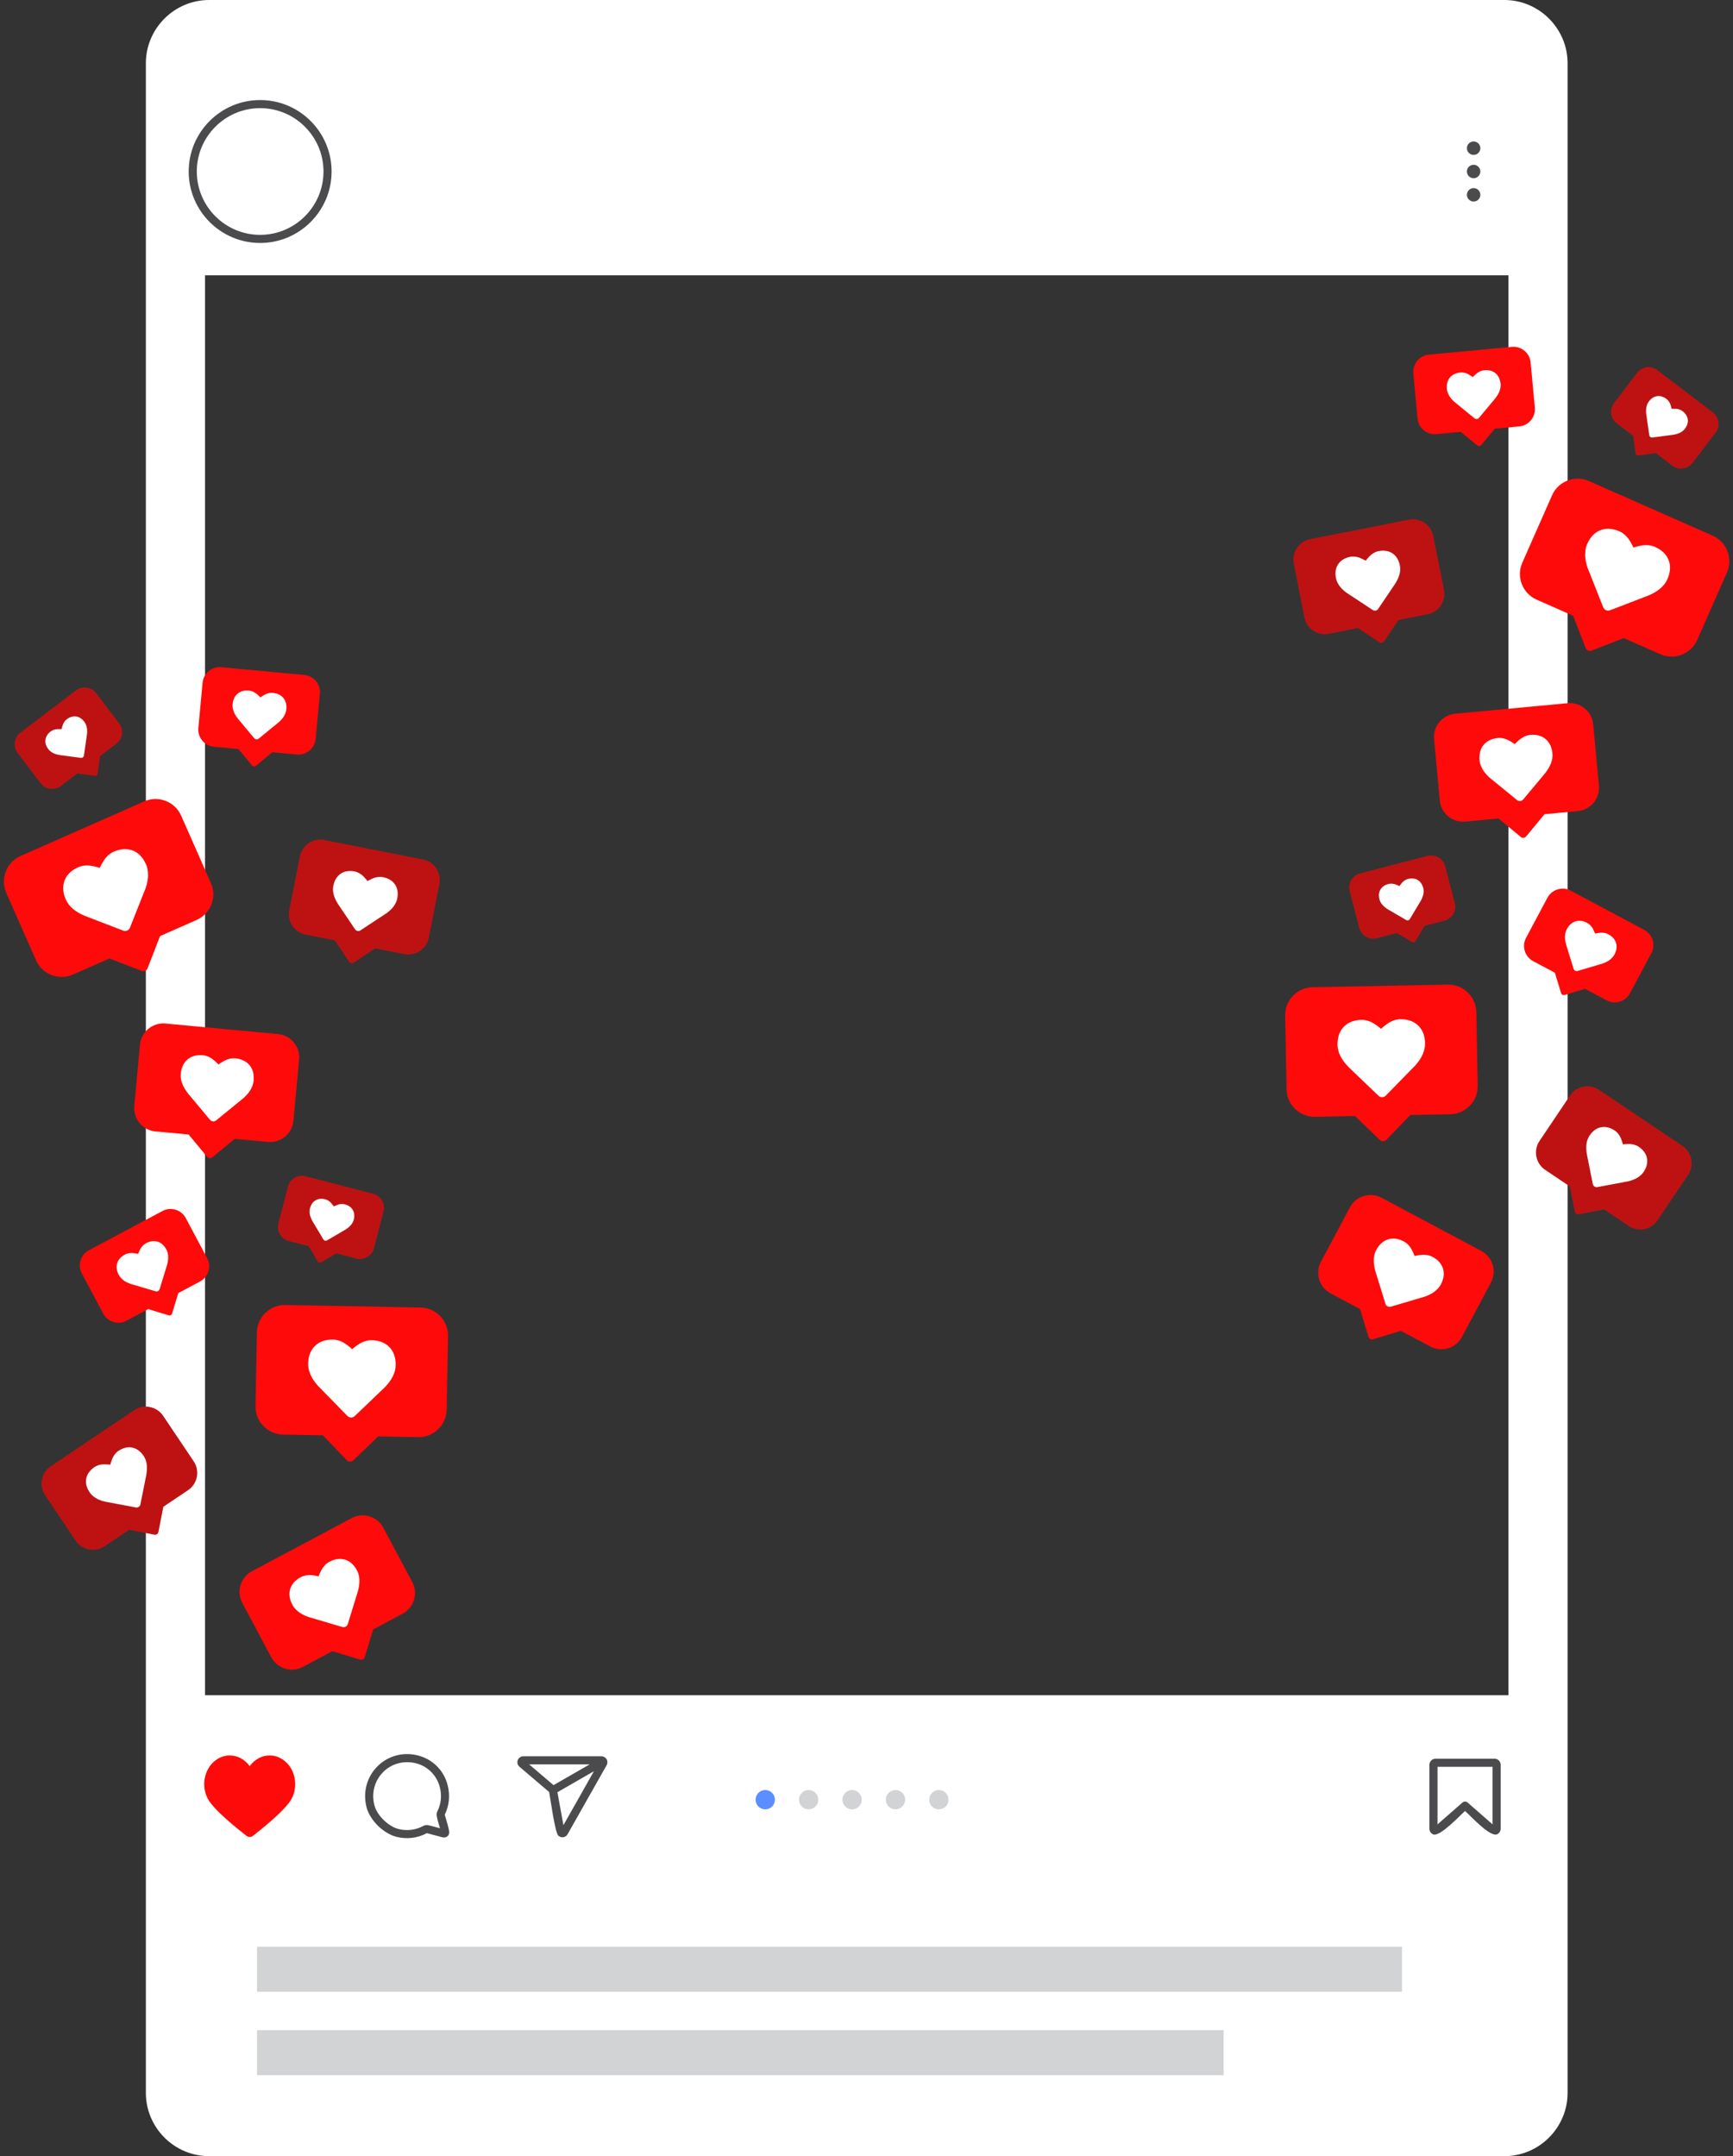
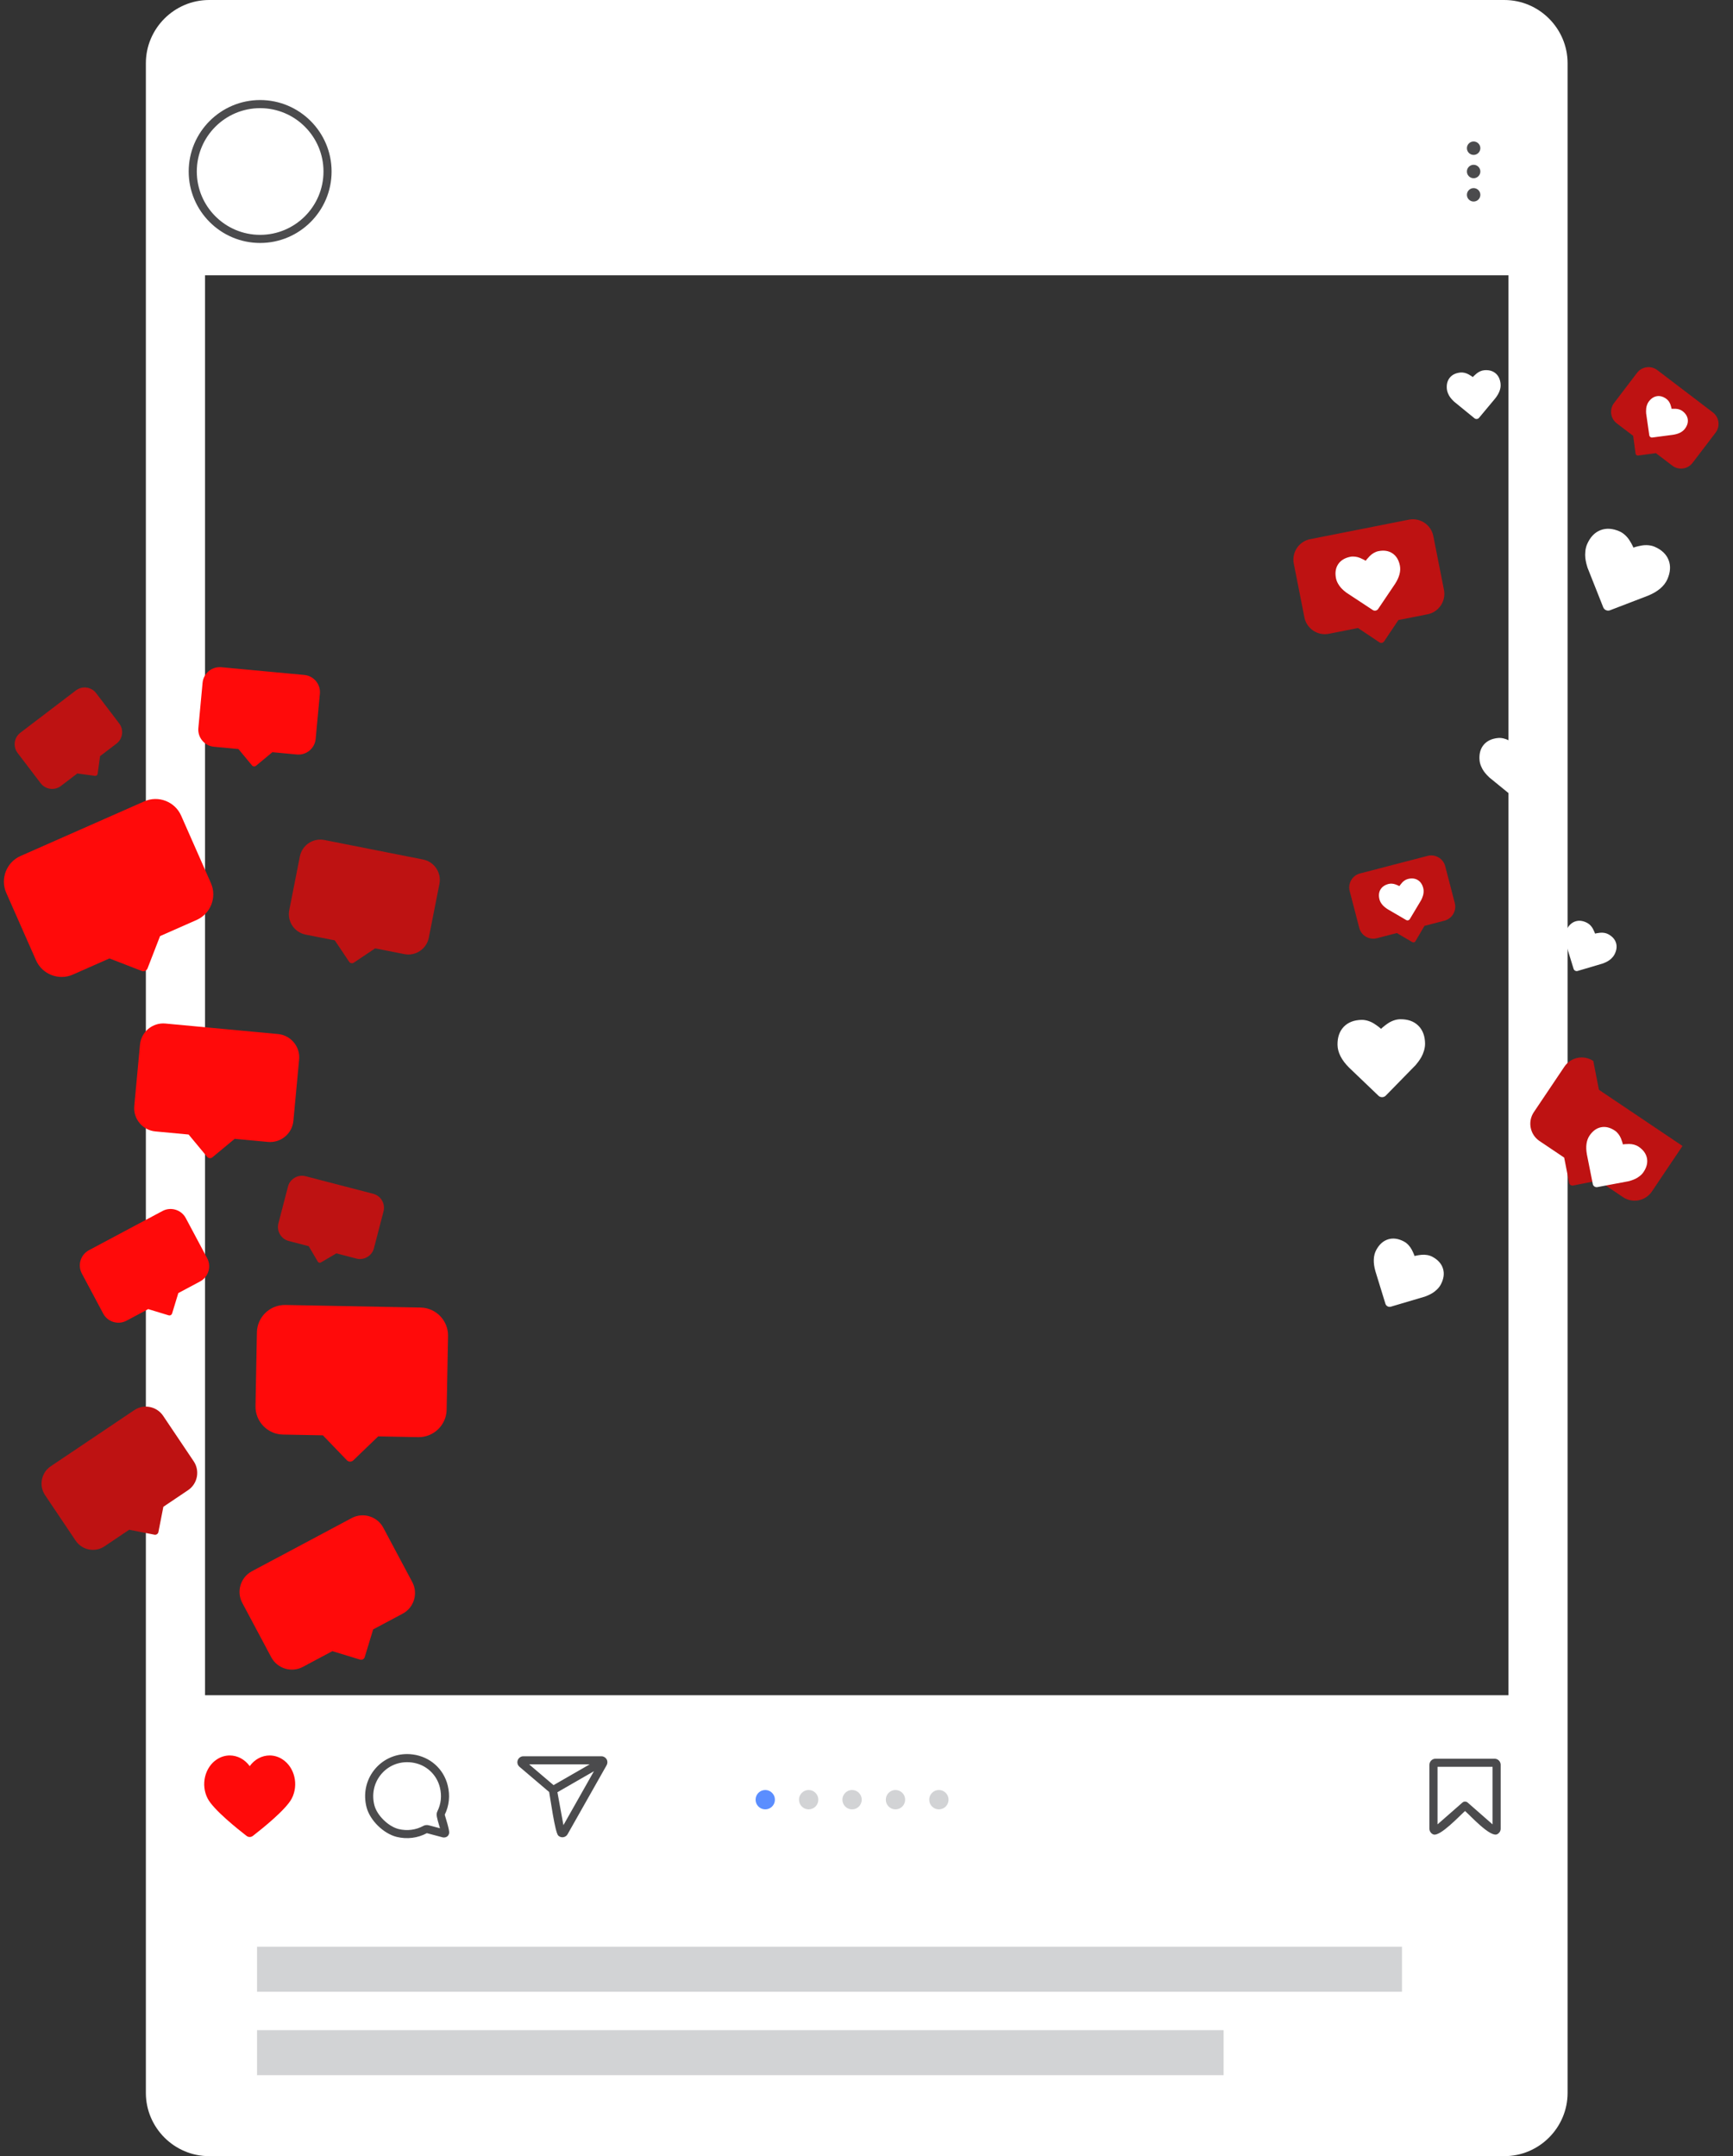
<svg xmlns="http://www.w3.org/2000/svg" clip-rule="evenodd" fill-rule="evenodd" height="444.4" image-rendering="optimizeQuality" preserveAspectRatio="xMidYMid meet" shape-rendering="geometricPrecision" text-rendering="geometricPrecision" version="1.0" viewBox="-0.8 0.0 357.2 444.4" width="357.2" zoomAndPan="magnify">
  <rect x="-0.8" y="0.0" width="357.2" height="444.4" fill="#333333" stroke="none" />
  <g>
    <g>
      <g id="change1_2">
        <path d="M322.307 431.351c0,7.17 -5.868,13.038 -13.038,13.038l-266.967 0c-7.17,0 -13.038,-5.868 -13.038,-13.038l0 -81.966 0 -292.642 0 -43.704c0,-7.171 5.868,-13.038 13.038,-13.038l266.967 0c7.171,0 13.038,5.868 13.038,13.038l0 43.704 0 292.642 0 81.966zm-280.85 -81.966l268.656 0 0 -292.642 -268.656 0 0 292.642z" fill="#fff" fill-rule="nonzero" />
      </g>
      <g id="change2_1">
        <path d="M52.818 50.076c-8.12,0 -14.725,-6.608 -14.725,-14.73 0,-8.119 6.605,-14.727 14.725,-14.727 8.122,0 14.729,6.608 14.729,14.727 0,8.122 -6.607,14.73 -14.729,14.73zm0 -27.785l0 0c-7.198,0 -13.054,5.857 -13.054,13.055 0,7.201 5.856,13.058 13.054,13.058 7.2,0 13.058,-5.857 13.058,-13.058 0,-7.198 -5.858,-13.055 -13.058,-13.055zm251.506 8.251c0,0.764 -0.621,1.385 -1.385,1.385 -0.764,0 -1.384,-0.622 -1.384,-1.385 0,-0.764 0.62,-1.384 1.384,-1.384 0.764,0 1.385,0.619 1.385,1.384zm0 4.807c0,0.764 -0.621,1.383 -1.385,1.383 -0.764,0 -1.384,-0.62 -1.384,-1.383 0,-0.766 0.62,-1.384 1.384,-1.384 0.764,0 1.385,0.617 1.385,1.384zm0 4.805c0,0.764 -0.621,1.384 -1.385,1.384 -0.764,0 -1.384,-0.62 -1.384,-1.384 0,-0.766 0.62,-1.384 1.384,-1.384 0.764,0 1.385,0.618 1.385,1.384zm2.518 323.99l-11.346 0 0 11.866 5.126 -4.49c0.32,-0.28 0.795,-0.271 1.104,0.006l5.116 4.483 0 -11.865zm-11.755 -1.671l12.163 0c0.347,0 0.661,0.141 0.89,0.37 0.231,0.23 0.373,0.546 0.373,0.892l0 13.17c0,0.242 -0.074,0.478 -0.206,0.681 -0.113,0.175 -0.269,0.323 -0.456,0.425 -0.024,0.014 -0.05,0.028 -0.076,0.04 -1.426,0.657 -5.478,-3.809 -6.605,-4.796 -1.117,0.978 -5.173,5.351 -6.536,4.826 -0.027,-0.01 -0.055,-0.021 -0.081,-0.033 -0.218,-0.103 -0.401,-0.266 -0.527,-0.463 -0.128,-0.2 -0.202,-0.435 -0.202,-0.679l0 -13.17c0,-0.346 0.143,-0.66 0.37,-0.888l0.003 -0.003c0.229,-0.229 0.545,-0.37 0.889,-0.37zm-174.35 1.17l-12.472 0 5.031 4.279 7.441 -4.279zm-13.666 -1.671l16.099 0c0.434,0 0.846,0.243 1.063,0.617 0.109,0.187 0.163,0.4 0.164,0.614 0.001,0.213 -0.054,0.425 -0.163,0.614l-8.038 14.21c-0.123,0.231 -0.323,0.413 -0.555,0.522 -0.217,0.102 -0.466,0.141 -0.713,0.099l-0 0.001c-0.255,-0.039 -0.486,-0.16 -0.666,-0.335 -0.669,-0.651 -1.636,-7.692 -1.87,-8.972l-6.117 -5.203 0.001 -0.001c-0.196,-0.165 -0.331,-0.383 -0.395,-0.62 -0.064,-0.236 -0.055,-0.496 0.036,-0.742 0.09,-0.24 0.249,-0.441 0.45,-0.581 0.205,-0.143 0.448,-0.225 0.703,-0.225zm7.022 7.411l1.239 6.785 6.286 -11.113 -7.525 4.327zm-24.89 4.455c0.021,-0.185 0.073,-0.366 0.155,-0.535 0.373,-0.757 0.608,-1.538 0.696,-2.378 0.086,-0.826 0.024,-1.678 -0.186,-2.533 -0.298,-1.21 -0.91,-2.288 -1.746,-3.144 -0.834,-0.854 -1.892,-1.486 -3.085,-1.804 -0.324,-0.086 -0.645,-0.15 -0.961,-0.192 -0.309,-0.041 -0.633,-0.061 -0.968,-0.061 -1.094,0 -2.141,0.245 -3.078,0.704 -0.938,0.46 -1.772,1.137 -2.439,1.999 -0.67,0.864 -1.117,1.857 -1.325,2.905 -0.211,1.058 -0.182,2.171 0.101,3.265l0 0.003c0.269,1.044 0.984,2.136 1.909,3.042 0.925,0.907 2.04,1.607 3.106,1.868 0.864,0.208 1.745,0.256 2.598,0.148 0.85,-0.107 1.675,-0.369 2.433,-0.78l-0.001 -0.001c0.177,-0.098 0.368,-0.159 0.564,-0.185 0.199,-0.026 0.4,-0.013 0.595,0.039l0 -0.001 2.318 0.615c-0.161,-0.601 -0.759,-2.323 -0.686,-2.975zm2.509 -2.743c-0.105,1.015 -0.388,1.998 -0.844,2.922 0.176,0.656 1.025,3.203 0.907,3.82 -0.129,0.653 -0.656,0.931 -1.268,0.864l-3.322 -0.881c-0.935,0.504 -1.952,0.825 -2.998,0.957 -1.054,0.133 -2.138,0.075 -3.199,-0.181 -1.365,-0.334 -2.756,-1.195 -3.883,-2.299 -1.124,-1.101 -2.004,-2.467 -2.352,-3.816 -0.348,-1.345 -0.385,-2.71 -0.128,-4.002 0.259,-1.3 0.813,-2.531 1.645,-3.604 0.824,-1.065 1.859,-1.903 3.027,-2.476 1.171,-0.574 2.468,-0.881 3.809,-0.881 0.379,0 0.775,0.027 1.184,0.081 3.531,0.463 6.344,2.933 7.196,6.394 0.256,1.041 0.331,2.084 0.225,3.101z" fill="#4b4b4d" fill-rule="nonzero" />
      </g>
      <g id="change3_2">
        <path d="M57.406 362.594c-0.827,-0.535 -1.732,-0.792 -2.623,-0.792 -1.566,0 -3.093,0.785 -4.114,2.205 -1.019,-1.42 -2.547,-2.205 -4.112,-2.205 -0.894,0 -1.797,0.257 -2.626,0.792 -2.525,1.632 -3.389,5.25 -1.934,8.077 1.191,2.305 6.203,6.307 8.016,7.708 0.195,0.151 0.424,0.229 0.655,0.229 0.23,0 0.463,-0.078 0.657,-0.229 1.811,-1.401 6.826,-5.403 8.014,-7.708 1.456,-2.827 0.59,-6.445 -1.934,-8.077z" fill="#ff0a0a" fill-rule="nonzero" />
      </g>
      <g id="change4_1">
        <path d="M158.923 370.919c0,1.104 -0.893,1.995 -1.991,1.995 -1.101,0 -1.995,-0.891 -1.995,-1.995 0,-1.099 0.893,-1.995 1.995,-1.995 1.098,0 1.991,0.896 1.991,1.995z" fill="#5b8eff" fill-rule="nonzero" />
      </g>
      <g fill-rule="nonzero">
        <g id="change3_1">
          <path d="M71.692 312.875l-20.575 10.967c-2.336,1.245 -3.228,4.175 -1.983,6.511l5.977 11.214c1.245,2.336 4.175,3.228 6.511,1.983l6.082 -3.242 5.705 1.738c0.408,0.124 0.845,-0.108 0.969,-0.517l1.737 -5.704 6.082 -3.242c2.336,-1.245 3.228,-4.175 1.983,-6.51l-5.977 -11.214c-1.245,-2.336 -4.175,-3.228 -6.51,-1.983zm14.21 -43.385l-27.885 -0.531c-3.166,-0.06 -5.805,2.481 -5.865,5.646l-0.289 15.198c-0.06,3.166 2.481,5.805 5.646,5.865l8.243 0.157 4.947 5.139c0.354,0.368 0.946,0.379 1.314,0.025l5.139 -4.947 8.243 0.157c3.165,0.06 5.805,-2.48 5.865,-5.646l0.289 -15.198c0.06,-3.165 -2.48,-5.805 -5.646,-5.865zm-53.206 -19.901l-15.167 8.085c-1.722,0.918 -2.38,3.077 -1.462,4.799l4.406 8.266c0.918,1.722 3.078,2.379 4.799,1.462l4.483 -2.39 4.205 1.281c0.301,0.091 0.623,-0.08 0.714,-0.381l1.281 -4.205 4.483 -2.389c1.722,-0.918 2.379,-3.077 1.462,-4.799l-4.407 -8.267c-0.917,-1.722 -3.077,-2.38 -4.799,-1.462zm0.6 -38.636l23.215 2.167c2.635,0.246 4.591,2.604 4.344,5.239l-1.181 12.652c-0.246,2.635 -2.603,4.59 -5.239,4.344l-6.862 -0.641 -4.591 3.807c-0.329,0.273 -0.821,0.227 -1.094,-0.102l-3.807 -4.59 -6.862 -0.641c-2.635,-0.246 -4.59,-2.604 -4.344,-5.239l1.181 -12.653c0.246,-2.635 2.604,-4.59 5.239,-4.344zm-29.867 -34.528l25.516 -11.262c2.897,-1.279 6.313,0.045 7.591,2.942l6.138 13.907c1.279,2.897 -0.045,6.313 -2.942,7.591l-7.542 3.329 -2.578 6.651c-0.184,0.477 -0.725,0.716 -1.202,0.531l-6.651 -2.578 -7.542 3.329c-2.896,1.279 -6.312,-0.045 -7.591,-2.942l-6.138 -13.907c-1.278,-2.897 0.046,-6.313 2.942,-7.591zm41.387 -38.911l17.113 1.598c1.943,0.181 3.384,1.919 3.203,3.861l-0.871 9.327c-0.182,1.943 -1.92,3.384 -3.862,3.203l-5.059 -0.472 -3.384 2.806c-0.242,0.201 -0.605,0.167 -0.806,-0.075l-2.806 -3.384 -5.058 -0.472c-1.943,-0.181 -3.384,-1.919 -3.202,-3.862l0.87 -9.327c0.182,-1.942 1.92,-3.384 3.862,-3.202z" fill="#ff0a0a" />
        </g>
        <g id="change5_1">
          <path d="M26.875 290.633l-17.223 11.575c-1.955,1.314 -2.48,3.989 -1.166,5.944l6.309 9.387c1.314,1.955 3.989,2.479 5.944,1.166l5.091 -3.422 5.208 1.021c0.373,0.073 0.738,-0.172 0.811,-0.545l1.022 -5.208 5.091 -3.422c1.955,-1.314 2.48,-3.989 1.166,-5.944l-6.309 -9.387c-1.314,-1.956 -3.989,-2.48 -5.944,-1.166zm49.248 -44.59l-13.94 -3.623c-1.582,-0.411 -3.214,0.547 -3.625,2.13l-1.975 7.597c-0.411,1.583 0.547,3.214 2.13,3.625l4.12 1.07 1.866 3.176c0.133,0.228 0.429,0.304 0.657,0.171l3.176 -1.866 4.121 1.071c1.582,0.411 3.214,-0.547 3.624,-2.129l1.974 -7.598c0.412,-1.583 -0.547,-3.214 -2.129,-3.625zm-10.081 -72.92l20.358 4.023c2.311,0.457 3.828,2.721 3.372,5.032l-2.193 11.096c-0.457,2.311 -2.721,3.828 -5.033,3.372l-6.017 -1.189 -4.409 2.954c-0.316,0.212 -0.748,0.126 -0.959,-0.19l-2.954 -4.409 -6.017 -1.189c-2.311,-0.457 -3.828,-2.721 -3.372,-5.032l2.193 -11.095c0.457,-2.311 2.721,-3.828 5.032,-3.372zm-62.65 -22.104l11.458 -8.726c1.301,-0.991 3.176,-0.737 4.166,0.564l4.756 6.245c0.99,1.301 0.737,3.175 -0.564,4.166l-3.387 2.579 -0.494 3.65c-0.035,0.262 -0.278,0.447 -0.539,0.411l-3.651 -0.494 -3.387 2.58c-1.301,0.991 -3.175,0.737 -4.166,-0.564l-4.756 -6.245c-0.991,-1.301 -0.737,-3.176 0.564,-4.166z" fill="#be1212" />
        </g>
        <g id="change1_1">
-           <path d="M70.886 334.721l2.053 -6.665c0.511,-1.771 0.455,-3.256 -0.164,-4.41 -0.617,-1.15 -1.447,-1.89 -2.464,-2.198 -1.019,-0.308 -2.115,-0.154 -3.258,0.46 -0.328,0.176 -0.634,0.416 -0.913,0.714 -0.27,0.29 -0.499,0.613 -0.681,0.958 -0.173,0.328 -0.312,0.623 -0.422,0.887 -0.057,0.139 -0.11,0.279 -0.159,0.42 -0.145,-0.037 -0.291,-0.07 -0.437,-0.099 -0.281,-0.056 -0.605,-0.102 -0.973,-0.14 -0.388,-0.039 -0.783,-0.027 -1.175,0.038 -0.403,0.066 -0.772,0.19 -1.099,0.366 -1.143,0.613 -1.878,1.441 -2.184,2.46 -0.306,1.018 -0.148,2.118 0.469,3.268 0.192,0.359 0.453,0.698 0.776,1.008 0.312,0.301 0.619,0.544 0.913,0.724 0.284,0.174 0.587,0.332 0.902,0.471 0.317,0.14 0.544,0.232 0.679,0.276 0.151,0.05 0.265,0.081 0.305,0.087l6.688 1.98c0.238,0.076 0.481,0.053 0.702,-0.066 0.22,-0.118 0.373,-0.306 0.441,-0.54zm-42.744 -24.673l1.213 -6.087c0.291,-1.615 0.108,-2.923 -0.545,-3.89 -0.651,-0.963 -1.452,-1.542 -2.381,-1.722 -0.93,-0.181 -1.886,0.055 -2.842,0.702 -0.274,0.186 -0.524,0.426 -0.743,0.715 -0.213,0.282 -0.387,0.588 -0.516,0.909 -0.123,0.306 -0.22,0.58 -0.292,0.824 -0.038,0.128 -0.072,0.256 -0.103,0.386 -0.132,-0.02 -0.264,-0.036 -0.396,-0.048 -0.254,-0.024 -0.545,-0.036 -0.874,-0.036 -0.347,0.001 -0.696,0.048 -1.037,0.14 -0.35,0.095 -0.666,0.238 -0.94,0.423 -0.957,0.647 -1.532,1.446 -1.711,2.376 -0.179,0.929 0.061,1.889 0.712,2.851 0.203,0.3 0.464,0.577 0.778,0.822 0.304,0.238 0.598,0.426 0.875,0.558 0.267,0.128 0.55,0.241 0.842,0.336 0.293,0.095 0.502,0.156 0.626,0.183 0.138,0.03 0.242,0.048 0.278,0.049l6.101 1.146c0.218,0.046 0.431,0.003 0.616,-0.122 0.184,-0.124 0.303,-0.305 0.342,-0.518zm44.189 -18.206l6.028 -5.766c1.566,-1.553 2.372,-3.136 2.398,-4.703 0.025,-1.561 -0.41,-2.817 -1.294,-3.732 -0.885,-0.916 -2.12,-1.392 -3.671,-1.418 -0.444,-0.008 -0.905,0.065 -1.369,0.214 -0.452,0.146 -0.879,0.35 -1.269,0.604 -0.371,0.242 -0.689,0.469 -0.957,0.682 -0.14,0.112 -0.277,0.227 -0.411,0.346 -0.13,-0.124 -0.263,-0.243 -0.399,-0.359 -0.261,-0.222 -0.572,-0.46 -0.935,-0.713 -0.383,-0.267 -0.803,-0.484 -1.25,-0.645 -0.459,-0.165 -0.917,-0.251 -1.361,-0.258 -1.551,-0.025 -2.801,0.411 -3.715,1.298 -0.913,0.885 -1.389,2.127 -1.414,3.688 -0.008,0.486 0.067,0.993 0.223,1.505 0.151,0.496 0.33,0.93 0.533,1.289 0.195,0.346 0.42,0.689 0.668,1.018 0.249,0.331 0.433,0.559 0.548,0.684 0.128,0.14 0.23,0.239 0.268,0.269l5.834 5.965c0.205,0.218 0.472,0.336 0.772,0.34 0.299,0.005 0.569,-0.102 0.776,-0.307zm-5.713 -36.207l3.721 -2.17c0.973,-0.592 1.569,-1.289 1.77,-2.073 0.2,-0.781 0.133,-1.464 -0.201,-2.03 -0.334,-0.566 -0.897,-0.954 -1.673,-1.154 -0.222,-0.057 -0.462,-0.076 -0.713,-0.057 -0.245,0.019 -0.484,0.07 -0.71,0.15 -0.215,0.077 -0.403,0.153 -0.562,0.227 -0.084,0.039 -0.167,0.081 -0.249,0.124 -0.05,-0.078 -0.103,-0.154 -0.157,-0.228 -0.104,-0.143 -0.232,-0.3 -0.384,-0.471 -0.16,-0.18 -0.345,-0.34 -0.55,-0.474 -0.211,-0.138 -0.43,-0.236 -0.653,-0.294 -0.776,-0.199 -1.456,-0.131 -2.022,0.205 -0.565,0.335 -0.953,0.901 -1.154,1.682 -0.062,0.243 -0.086,0.506 -0.069,0.782 0.016,0.267 0.054,0.507 0.112,0.712 0.056,0.197 0.128,0.397 0.213,0.592 0.085,0.196 0.15,0.333 0.193,0.41 0.047,0.086 0.086,0.148 0.102,0.167l2.212 3.697c0.076,0.135 0.197,0.226 0.347,0.264 0.15,0.038 0.298,0.017 0.427,-0.061zm-34.516 10.056l1.513 -4.912c0.376,-1.306 0.335,-2.4 -0.122,-3.251 -0.455,-0.847 -1.066,-1.393 -1.817,-1.62 -0.751,-0.228 -1.559,-0.113 -2.402,0.339 -0.241,0.13 -0.467,0.307 -0.672,0.526 -0.2,0.214 -0.368,0.452 -0.502,0.706 -0.127,0.242 -0.23,0.46 -0.31,0.654 -0.042,0.102 -0.082,0.205 -0.118,0.31 -0.107,-0.028 -0.214,-0.052 -0.322,-0.073 -0.207,-0.041 -0.446,-0.076 -0.718,-0.103 -0.286,-0.028 -0.577,-0.019 -0.866,0.028 -0.296,0.049 -0.569,0.14 -0.81,0.269 -0.843,0.452 -1.385,1.062 -1.61,1.814 -0.226,0.751 -0.109,1.562 0.345,2.409 0.142,0.264 0.334,0.514 0.572,0.743 0.23,0.222 0.457,0.401 0.673,0.534 0.209,0.128 0.433,0.245 0.665,0.347 0.234,0.103 0.401,0.171 0.501,0.204 0.111,0.037 0.195,0.06 0.225,0.064l4.93 1.459c0.176,0.056 0.355,0.039 0.518,-0.049 0.162,-0.087 0.275,-0.226 0.325,-0.398zm10.993 -34.573c0.249,0.024 0.482,-0.048 0.673,-0.211l5.404 -4.409c0.035,-0.021 0.128,-0.094 0.248,-0.198 0.107,-0.093 0.281,-0.266 0.519,-0.517 0.237,-0.25 0.456,-0.514 0.65,-0.783 0.201,-0.279 0.391,-0.623 0.563,-1.021 0.178,-0.41 0.287,-0.824 0.326,-1.229 0.125,-1.299 -0.154,-2.375 -0.83,-3.196 -0.676,-0.822 -1.674,-1.301 -2.965,-1.425 -0.37,-0.036 -0.758,-0.007 -1.155,0.087 -0.387,0.092 -0.756,0.233 -1.099,0.419 -0.325,0.177 -0.606,0.345 -0.843,0.505 -0.124,0.083 -0.245,0.17 -0.365,0.261 -0.1,-0.112 -0.203,-0.22 -0.309,-0.326 -0.203,-0.201 -0.446,-0.42 -0.731,-0.655 -0.3,-0.248 -0.636,-0.457 -0.998,-0.621 -0.372,-0.167 -0.748,-0.27 -1.118,-0.306 -1.291,-0.124 -2.362,0.156 -3.182,0.834 -0.82,0.677 -1.299,1.68 -1.424,2.979 -0.126,1.304 0.397,2.694 1.552,4.131l4.468 5.354c0.153,0.189 0.367,0.303 0.616,0.327zm29.795 -39.251c0.219,0.044 0.432,0.001 0.615,-0.125l5.185 -3.414c0.033,-0.015 0.122,-0.072 0.237,-0.153 0.104,-0.073 0.273,-0.209 0.506,-0.411 0.233,-0.2 0.45,-0.414 0.647,-0.635 0.204,-0.229 0.403,-0.516 0.591,-0.853 0.194,-0.347 0.328,-0.704 0.4,-1.059 0.229,-1.139 0.079,-2.117 -0.445,-2.905 -0.524,-0.789 -1.364,-1.304 -2.496,-1.531 -0.324,-0.065 -0.671,-0.075 -1.031,-0.027 -0.351,0.046 -0.691,0.138 -1.011,0.271 -0.303,0.127 -0.568,0.251 -0.793,0.37 -0.117,0.063 -0.233,0.128 -0.347,0.198 -0.078,-0.108 -0.16,-0.213 -0.244,-0.317 -0.161,-0.197 -0.357,-0.412 -0.588,-0.647 -0.243,-0.246 -0.522,-0.462 -0.827,-0.64 -0.314,-0.182 -0.638,-0.307 -0.962,-0.372 -1.132,-0.227 -2.105,-0.076 -2.893,0.45 -0.787,0.526 -1.303,1.37 -1.531,2.509 -0.229,1.143 0.107,2.421 1,3.799l3.471 5.145c0.118,0.181 0.297,0.302 0.515,0.346zm-56.608 -35.78c0.124,-0.093 0.199,-0.224 0.218,-0.378l0.612 -4.264c0.007,-0.025 0.019,-0.097 0.03,-0.194 0.01,-0.087 0.017,-0.239 0.02,-0.452 0.003,-0.213 -0.008,-0.424 -0.032,-0.628 -0.025,-0.211 -0.083,-0.447 -0.171,-0.7 -0.091,-0.261 -0.214,-0.495 -0.366,-0.695 -0.486,-0.643 -1.063,-1.015 -1.714,-1.105 -0.651,-0.091 -1.305,0.109 -1.944,0.592 -0.183,0.139 -0.347,0.314 -0.488,0.523 -0.137,0.203 -0.246,0.422 -0.324,0.65 -0.074,0.216 -0.131,0.41 -0.172,0.583 -0.021,0.089 -0.04,0.18 -0.057,0.271 -0.092,-0.009 -0.184,-0.015 -0.277,-0.019 -0.177,-0.007 -0.378,-0.005 -0.607,0.008 -0.24,0.013 -0.48,0.059 -0.713,0.135 -0.239,0.08 -0.453,0.19 -0.636,0.329 -0.639,0.484 -1.008,1.059 -1.097,1.711 -0.089,0.651 0.112,1.307 0.599,1.95 0.488,0.646 1.307,1.059 2.434,1.229l4.271 0.564c0.148,0.022 0.294,-0.016 0.417,-0.109zm35.758 -3.708c0.184,0.017 0.356,-0.036 0.496,-0.155l3.983 -3.251c0.026,-0.015 0.095,-0.069 0.183,-0.146 0.079,-0.069 0.207,-0.196 0.383,-0.381 0.175,-0.184 0.336,-0.379 0.479,-0.578 0.148,-0.206 0.288,-0.459 0.415,-0.753 0.131,-0.303 0.211,-0.607 0.24,-0.906 0.092,-0.958 -0.114,-1.751 -0.612,-2.356 -0.499,-0.606 -1.234,-0.959 -2.186,-1.051 -0.273,-0.026 -0.559,-0.005 -0.851,0.065 -0.285,0.068 -0.557,0.172 -0.81,0.309 -0.239,0.131 -0.446,0.254 -0.622,0.372 -0.091,0.061 -0.181,0.125 -0.269,0.192 -0.074,-0.082 -0.15,-0.162 -0.228,-0.24 -0.15,-0.149 -0.329,-0.31 -0.539,-0.483 -0.221,-0.183 -0.469,-0.337 -0.735,-0.457 -0.274,-0.123 -0.551,-0.2 -0.824,-0.226 -0.952,-0.091 -1.741,0.115 -2.346,0.615 -0.604,0.499 -0.958,1.238 -1.05,2.196 -0.092,0.961 0.292,1.986 1.144,3.045l3.294 3.947c0.113,0.139 0.271,0.224 0.454,0.241zm-26.623 39.403c0.274,-0.12 0.476,-0.332 0.581,-0.612l3.076 -7.755c0.025,-0.042 0.079,-0.173 0.144,-0.352 0.058,-0.16 0.139,-0.441 0.241,-0.843 0.102,-0.399 0.177,-0.802 0.223,-1.197 0.047,-0.41 0.045,-0.879 -0.007,-1.395 -0.054,-0.533 -0.181,-1.029 -0.376,-1.474 -0.627,-1.43 -1.545,-2.391 -2.729,-2.855 -1.186,-0.465 -2.507,-0.384 -3.928,0.238 -0.407,0.178 -0.796,0.435 -1.156,0.765 -0.35,0.321 -0.654,0.684 -0.904,1.078 -0.237,0.374 -0.432,0.713 -0.587,1.019 -0.081,0.159 -0.158,0.321 -0.23,0.484 -0.169,-0.058 -0.34,-0.111 -0.513,-0.16 -0.329,-0.093 -0.71,-0.179 -1.147,-0.259 -0.458,-0.083 -0.931,-0.106 -1.404,-0.067 -0.486,0.042 -0.938,0.153 -1.346,0.332 -1.422,0.623 -2.377,1.539 -2.839,2.726 -0.462,1.185 -0.378,2.512 0.248,3.942 0.629,1.435 1.984,2.584 4.029,3.412l7.788 2.99c0.27,0.109 0.56,0.103 0.834,-0.017z" fill="#fff" />
-         </g>
+           </g>
      </g>
      <g fill-rule="nonzero">
        <g id="change3_3">
-           <path d="M283.949 246.852l20.575 10.967c2.336,1.245 3.228,4.175 1.983,6.511l-5.977 11.214c-1.245,2.336 -4.175,3.228 -6.511,1.983l-6.082 -3.242 -5.705 1.738c-0.408,0.124 -0.845,-0.108 -0.969,-0.517l-1.737 -5.704 -6.082 -3.242c-2.336,-1.245 -3.228,-4.175 -1.983,-6.51l5.977 -11.214c1.245,-2.336 4.175,-3.228 6.51,-1.983zm-14.21 -43.385l27.885 -0.531c3.166,-0.06 5.805,2.481 5.865,5.646l0.289 15.198c0.06,3.166 -2.481,5.805 -5.646,5.865l-8.243 0.157 -4.947 5.139c-0.354,0.368 -0.946,0.379 -1.314,0.025l-5.139 -4.947 -8.243 0.157c-3.165,0.06 -5.805,-2.48 -5.865,-5.646l-0.289 -15.198c-0.06,-3.165 2.48,-5.805 5.646,-5.865zm53.206 -19.901l15.167 8.085c1.722,0.918 2.38,3.077 1.462,4.799l-4.406 8.266c-0.918,1.722 -3.078,2.379 -4.799,1.462l-4.483 -2.39 -4.205 1.281c-0.301,0.091 -0.623,-0.08 -0.714,-0.381l-1.281 -4.205 -4.483 -2.389c-1.722,-0.918 -2.379,-3.077 -1.462,-4.799l4.407 -8.267c0.917,-1.722 3.077,-2.38 4.799,-1.462zm-0.6 -38.636l-23.215 2.167c-2.635,0.246 -4.591,2.604 -4.344,5.239l1.181 12.652c0.246,2.635 2.603,4.59 5.239,4.344l6.862 -0.641 4.591 3.807c0.329,0.273 0.821,0.227 1.094,-0.102l3.806 -4.59 6.862 -0.641c2.635,-0.246 4.59,-2.604 4.344,-5.239l-1.181 -12.653c-0.246,-2.635 -2.604,-4.59 -5.239,-4.344zm29.867 -34.528l-25.516 -11.262c-2.897,-1.279 -6.313,0.045 -7.591,2.942l-6.138 13.907c-1.279,2.897 0.045,6.313 2.942,7.591l7.542 3.329 2.578 6.651c0.184,0.477 0.725,0.716 1.202,0.531l6.651 -2.578 7.542 3.329c2.896,1.279 6.312,-0.045 7.591,-2.942l6.138 -13.907c1.278,-2.897 -0.046,-6.313 -2.942,-7.591zm-41.387 -38.911l-17.113 1.598c-1.943,0.181 -3.384,1.919 -3.203,3.861l0.871 9.327c0.182,1.943 1.92,3.384 3.862,3.203l5.059 -0.472 3.384 2.806c0.242,0.201 0.605,0.167 0.806,-0.075l2.806 -3.384 5.058 -0.472c1.943,-0.181 3.384,-1.919 3.202,-3.862l-0.87 -9.327c-0.182,-1.942 -1.92,-3.384 -3.862,-3.202z" fill="#ff0a0a" />
-         </g>
+           </g>
        <g id="change5_2">
-           <path d="M328.766 224.611l17.223 11.575c1.955,1.314 2.48,3.989 1.166,5.944l-6.309 9.387c-1.314,1.955 -3.989,2.479 -5.944,1.166l-5.091 -3.422 -5.208 1.021c-0.373,0.073 -0.738,-0.172 -0.811,-0.545l-1.022 -5.208 -5.091 -3.422c-1.955,-1.314 -2.48,-3.989 -1.166,-5.944l6.309 -9.387c1.314,-1.956 3.989,-2.48 5.944,-1.166zm-49.248 -44.59l13.94 -3.623c1.582,-0.411 3.214,0.547 3.625,2.13l1.975 7.597c0.411,1.583 -0.547,3.214 -2.13,3.625l-4.12 1.07 -1.866 3.176c-0.133,0.228 -0.429,0.304 -0.657,0.171l-3.176 -1.866 -4.121 1.071c-1.582,0.411 -3.214,-0.547 -3.624,-2.129l-1.974 -7.598c-0.412,-1.583 0.547,-3.214 2.129,-3.625zm10.081 -72.919l-20.358 4.023c-2.311,0.457 -3.828,2.721 -3.372,5.032l2.193 11.096c0.457,2.311 2.721,3.828 5.033,3.372l6.017 -1.189 4.409 2.954c0.316,0.212 0.748,0.126 0.959,-0.19l2.954 -4.409 6.017 -1.189c2.311,-0.457 3.828,-2.721 3.372,-5.032l-2.193 -11.096c-0.457,-2.311 -2.721,-3.828 -5.032,-3.372zm62.65 -22.104l-11.458 -8.726c-1.301,-0.991 -3.176,-0.737 -4.166,0.564l-4.756 6.245c-0.99,1.301 -0.737,3.175 0.564,4.166l3.387 2.579 0.494 3.65c0.035,0.262 0.278,0.447 0.539,0.411l3.651 -0.494 3.387 2.58c1.301,0.991 3.175,0.737 4.166,-0.564l4.756 -6.245c0.991,-1.301 0.737,-3.176 -0.564,-4.166z" fill="#be1212" />
+           <path d="M328.766 224.611l17.223 11.575l-6.309 9.387c-1.314,1.955 -3.989,2.479 -5.944,1.166l-5.091 -3.422 -5.208 1.021c-0.373,0.073 -0.738,-0.172 -0.811,-0.545l-1.022 -5.208 -5.091 -3.422c-1.955,-1.314 -2.48,-3.989 -1.166,-5.944l6.309 -9.387c1.314,-1.956 3.989,-2.48 5.944,-1.166zm-49.248 -44.59l13.94 -3.623c1.582,-0.411 3.214,0.547 3.625,2.13l1.975 7.597c0.411,1.583 -0.547,3.214 -2.13,3.625l-4.12 1.07 -1.866 3.176c-0.133,0.228 -0.429,0.304 -0.657,0.171l-3.176 -1.866 -4.121 1.071c-1.582,0.411 -3.214,-0.547 -3.624,-2.129l-1.974 -7.598c-0.412,-1.583 0.547,-3.214 2.129,-3.625zm10.081 -72.919l-20.358 4.023c-2.311,0.457 -3.828,2.721 -3.372,5.032l2.193 11.096c0.457,2.311 2.721,3.828 5.033,3.372l6.017 -1.189 4.409 2.954c0.316,0.212 0.748,0.126 0.959,-0.19l2.954 -4.409 6.017 -1.189c2.311,-0.457 3.828,-2.721 3.372,-5.032l-2.193 -11.096c-0.457,-2.311 -2.721,-3.828 -5.032,-3.372zm62.65 -22.104l-11.458 -8.726c-1.301,-0.991 -3.176,-0.737 -4.166,0.564l-4.756 6.245c-0.99,1.301 -0.737,3.175 0.564,4.166l3.387 2.579 0.494 3.65c0.035,0.262 0.278,0.447 0.539,0.411l3.651 -0.494 3.387 2.58c1.301,0.991 3.175,0.737 4.166,-0.564l4.756 -6.245c0.991,-1.301 0.737,-3.176 -0.564,-4.166z" fill="#be1212" />
        </g>
        <g id="change1_3">
          <path d="M284.755 268.698l-2.053 -6.665c-0.511,-1.771 -0.455,-3.256 0.164,-4.41 0.617,-1.15 1.447,-1.89 2.464,-2.198 1.019,-0.308 2.115,-0.154 3.258,0.46 0.328,0.176 0.634,0.416 0.913,0.714 0.27,0.29 0.499,0.613 0.681,0.958 0.173,0.328 0.312,0.623 0.422,0.887 0.057,0.139 0.11,0.279 0.159,0.42 0.145,-0.037 0.291,-0.07 0.437,-0.099 0.281,-0.056 0.605,-0.102 0.973,-0.14 0.388,-0.039 0.783,-0.027 1.175,0.038 0.403,0.066 0.772,0.19 1.099,0.366 1.143,0.613 1.878,1.441 2.184,2.46 0.306,1.018 0.148,2.118 -0.469,3.268 -0.192,0.359 -0.453,0.698 -0.776,1.008 -0.312,0.301 -0.619,0.544 -0.913,0.724 -0.284,0.174 -0.587,0.332 -0.902,0.471 -0.317,0.14 -0.544,0.232 -0.679,0.276 -0.151,0.05 -0.265,0.081 -0.305,0.087l-6.688 1.98c-0.238,0.076 -0.481,0.053 -0.702,-0.066 -0.22,-0.118 -0.373,-0.306 -0.441,-0.54zm42.744 -24.673l-1.213 -6.087c-0.291,-1.615 -0.108,-2.923 0.545,-3.89 0.651,-0.963 1.452,-1.542 2.381,-1.722 0.93,-0.181 1.886,0.055 2.842,0.702 0.274,0.186 0.524,0.426 0.743,0.715 0.213,0.282 0.387,0.588 0.516,0.909 0.123,0.306 0.22,0.58 0.292,0.824 0.038,0.128 0.072,0.256 0.103,0.386 0.132,-0.02 0.264,-0.036 0.396,-0.048 0.254,-0.024 0.545,-0.036 0.874,-0.036 0.347,0.001 0.696,0.048 1.037,0.14 0.35,0.095 0.666,0.238 0.94,0.423 0.957,0.647 1.532,1.446 1.711,2.376 0.179,0.929 -0.061,1.889 -0.712,2.851 -0.203,0.3 -0.464,0.577 -0.778,0.822 -0.304,0.238 -0.598,0.426 -0.875,0.558 -0.267,0.128 -0.55,0.241 -0.842,0.336 -0.293,0.095 -0.502,0.156 -0.626,0.183 -0.138,0.03 -0.242,0.048 -0.278,0.049l-6.101 1.146c-0.218,0.046 -0.431,0.003 -0.616,-0.122 -0.184,-0.124 -0.303,-0.305 -0.342,-0.518zm-44.189 -18.206l-6.028 -5.766c-1.566,-1.553 -2.372,-3.136 -2.398,-4.703 -0.025,-1.561 0.41,-2.817 1.294,-3.732 0.885,-0.916 2.12,-1.392 3.671,-1.418 0.444,-0.008 0.905,0.065 1.369,0.214 0.452,0.146 0.879,0.35 1.269,0.604 0.371,0.242 0.689,0.469 0.957,0.682 0.14,0.112 0.277,0.227 0.411,0.346 0.13,-0.124 0.263,-0.243 0.399,-0.359 0.261,-0.222 0.572,-0.46 0.935,-0.713 0.383,-0.267 0.803,-0.484 1.25,-0.645 0.459,-0.165 0.917,-0.251 1.361,-0.258 1.551,-0.025 2.801,0.411 3.715,1.298 0.913,0.885 1.389,2.127 1.414,3.688 0.008,0.486 -0.067,0.993 -0.223,1.505 -0.151,0.496 -0.33,0.93 -0.533,1.289 -0.195,0.346 -0.42,0.689 -0.668,1.018 -0.249,0.331 -0.433,0.559 -0.548,0.684 -0.128,0.14 -0.23,0.239 -0.268,0.269l-5.834 5.965c-0.205,0.218 -0.472,0.336 -0.772,0.34 -0.299,0.005 -0.569,-0.102 -0.776,-0.307zm5.713 -36.207l-3.721 -2.17c-0.973,-0.592 -1.569,-1.289 -1.77,-2.073 -0.2,-0.781 -0.133,-1.464 0.201,-2.03 0.334,-0.566 0.897,-0.954 1.673,-1.154 0.222,-0.057 0.462,-0.076 0.713,-0.057 0.245,0.019 0.484,0.07 0.71,0.15 0.215,0.077 0.403,0.153 0.562,0.227 0.084,0.039 0.167,0.081 0.249,0.124 0.05,-0.078 0.103,-0.154 0.157,-0.228 0.104,-0.143 0.232,-0.3 0.384,-0.471 0.16,-0.18 0.345,-0.34 0.55,-0.474 0.211,-0.138 0.43,-0.236 0.653,-0.294 0.776,-0.199 1.456,-0.131 2.022,0.205 0.565,0.335 0.953,0.901 1.154,1.682 0.062,0.243 0.086,0.506 0.069,0.782 -0.016,0.267 -0.054,0.507 -0.112,0.712 -0.056,0.197 -0.128,0.397 -0.213,0.592 -0.085,0.196 -0.15,0.333 -0.193,0.41 -0.047,0.086 -0.086,0.148 -0.102,0.167l-2.212 3.697c-0.076,0.135 -0.197,0.226 -0.347,0.264 -0.15,0.038 -0.298,0.017 -0.427,-0.061zm34.516 10.056l-1.513 -4.912c-0.376,-1.306 -0.335,-2.4 0.121,-3.251 0.455,-0.847 1.066,-1.393 1.817,-1.62 0.751,-0.228 1.559,-0.113 2.402,0.339 0.241,0.13 0.467,0.307 0.672,0.526 0.2,0.214 0.368,0.452 0.502,0.706 0.127,0.242 0.23,0.46 0.31,0.654 0.042,0.102 0.082,0.205 0.118,0.31 0.107,-0.028 0.214,-0.052 0.322,-0.073 0.207,-0.041 0.446,-0.076 0.718,-0.103 0.286,-0.028 0.577,-0.019 0.866,0.028 0.296,0.049 0.569,0.14 0.81,0.269 0.843,0.452 1.385,1.062 1.61,1.814 0.226,0.751 0.109,1.562 -0.345,2.409 -0.142,0.264 -0.334,0.514 -0.572,0.743 -0.23,0.222 -0.457,0.401 -0.673,0.534 -0.209,0.128 -0.433,0.245 -0.665,0.347 -0.234,0.103 -0.401,0.171 -0.501,0.204 -0.111,0.037 -0.195,0.06 -0.225,0.064l-4.93 1.459c-0.176,0.056 -0.355,0.039 -0.518,-0.049 -0.162,-0.087 -0.275,-0.226 -0.325,-0.398zm-10.993 -34.573c-0.249,0.024 -0.482,-0.048 -0.673,-0.211l-5.404 -4.409c-0.035,-0.021 -0.128,-0.094 -0.248,-0.198 -0.107,-0.093 -0.281,-0.266 -0.519,-0.517 -0.237,-0.25 -0.456,-0.514 -0.65,-0.783 -0.201,-0.279 -0.391,-0.623 -0.563,-1.021 -0.178,-0.41 -0.287,-0.824 -0.326,-1.229 -0.125,-1.299 0.154,-2.375 0.83,-3.196 0.676,-0.822 1.674,-1.301 2.965,-1.425 0.37,-0.036 0.758,-0.007 1.155,0.087 0.387,0.092 0.756,0.233 1.099,0.419 0.325,0.177 0.606,0.345 0.843,0.505 0.124,0.083 0.245,0.17 0.365,0.261 0.1,-0.112 0.203,-0.22 0.309,-0.326 0.203,-0.201 0.446,-0.42 0.731,-0.655 0.3,-0.248 0.636,-0.457 0.998,-0.621 0.372,-0.167 0.748,-0.27 1.118,-0.306 1.291,-0.124 2.362,0.156 3.182,0.834 0.82,0.677 1.299,1.68 1.424,2.979 0.126,1.304 -0.397,2.694 -1.552,4.131l-4.468 5.354c-0.153,0.189 -0.367,0.303 -0.616,0.327zm-29.795 -39.251c-0.219,0.044 -0.432,0.001 -0.615,-0.125l-5.185 -3.414c-0.033,-0.016 -0.122,-0.072 -0.237,-0.153 -0.104,-0.073 -0.273,-0.209 -0.506,-0.411 -0.233,-0.2 -0.45,-0.414 -0.647,-0.635 -0.204,-0.229 -0.403,-0.516 -0.591,-0.853 -0.194,-0.347 -0.328,-0.704 -0.4,-1.059 -0.229,-1.139 -0.079,-2.117 0.445,-2.905 0.524,-0.789 1.364,-1.304 2.496,-1.531 0.324,-0.065 0.671,-0.075 1.031,-0.027 0.351,0.046 0.691,0.138 1.011,0.271 0.303,0.127 0.568,0.251 0.793,0.37 0.117,0.063 0.233,0.128 0.347,0.198 0.078,-0.108 0.16,-0.213 0.244,-0.317 0.161,-0.197 0.357,-0.412 0.588,-0.647 0.243,-0.246 0.522,-0.462 0.827,-0.64 0.314,-0.182 0.638,-0.307 0.962,-0.372 1.132,-0.227 2.105,-0.076 2.893,0.45 0.787,0.526 1.303,1.37 1.531,2.509 0.229,1.143 -0.107,2.421 -1,3.799l-3.471 5.145c-0.118,0.181 -0.297,0.302 -0.515,0.346zm56.608 -35.78c-0.124,-0.093 -0.199,-0.224 -0.218,-0.378l-0.612 -4.264c-0.007,-0.025 -0.019,-0.097 -0.03,-0.194 -0.01,-0.087 -0.017,-0.239 -0.02,-0.452 -0.003,-0.213 0.008,-0.424 0.032,-0.628 0.025,-0.211 0.083,-0.447 0.171,-0.7 0.091,-0.261 0.214,-0.495 0.366,-0.695 0.486,-0.643 1.063,-1.015 1.714,-1.105 0.651,-0.091 1.305,0.109 1.944,0.592 0.183,0.139 0.347,0.314 0.488,0.523 0.137,0.203 0.246,0.422 0.324,0.65 0.074,0.216 0.131,0.41 0.172,0.583 0.021,0.089 0.04,0.18 0.057,0.271 0.092,-0.009 0.184,-0.015 0.277,-0.019 0.177,-0.007 0.378,-0.005 0.607,0.008 0.24,0.013 0.48,0.059 0.713,0.135 0.239,0.08 0.453,0.19 0.636,0.329 0.639,0.484 1.008,1.059 1.097,1.711 0.089,0.651 -0.112,1.307 -0.599,1.95 -0.488,0.646 -1.307,1.059 -2.434,1.229l-4.271 0.564c-0.148,0.022 -0.294,-0.016 -0.417,-0.109zm-35.758 -3.708c-0.184,0.017 -0.356,-0.036 -0.496,-0.155l-3.983 -3.251c-0.026,-0.015 -0.095,-0.069 -0.183,-0.146 -0.079,-0.069 -0.207,-0.196 -0.383,-0.381 -0.175,-0.184 -0.336,-0.379 -0.479,-0.578 -0.148,-0.206 -0.288,-0.459 -0.415,-0.753 -0.131,-0.303 -0.211,-0.607 -0.24,-0.906 -0.092,-0.958 0.114,-1.751 0.612,-2.356 0.499,-0.606 1.234,-0.959 2.186,-1.051 0.273,-0.026 0.559,-0.005 0.851,0.065 0.285,0.068 0.557,0.172 0.81,0.309 0.239,0.131 0.446,0.254 0.622,0.372 0.091,0.061 0.181,0.125 0.269,0.192 0.074,-0.082 0.15,-0.162 0.228,-0.24 0.15,-0.149 0.329,-0.31 0.539,-0.483 0.221,-0.183 0.469,-0.337 0.735,-0.458 0.274,-0.123 0.551,-0.2 0.824,-0.226 0.952,-0.091 1.741,0.115 2.346,0.615 0.604,0.499 0.958,1.238 1.05,2.196 0.092,0.961 -0.292,1.986 -1.144,3.045l-3.294 3.947c-0.113,0.139 -0.271,0.224 -0.454,0.241zm26.623 39.403c-0.274,-0.12 -0.476,-0.332 -0.581,-0.612l-3.076 -7.755c-0.025,-0.042 -0.079,-0.173 -0.144,-0.352 -0.058,-0.16 -0.139,-0.441 -0.241,-0.843 -0.102,-0.399 -0.177,-0.802 -0.223,-1.197 -0.047,-0.41 -0.045,-0.879 0.007,-1.395 0.054,-0.533 0.181,-1.029 0.376,-1.474 0.627,-1.43 1.545,-2.391 2.729,-2.855 1.186,-0.465 2.507,-0.384 3.928,0.238 0.407,0.178 0.796,0.435 1.156,0.765 0.35,0.321 0.654,0.684 0.904,1.078 0.237,0.374 0.432,0.713 0.587,1.019 0.081,0.159 0.158,0.321 0.23,0.484 0.169,-0.058 0.34,-0.111 0.513,-0.16 0.329,-0.093 0.71,-0.179 1.147,-0.259 0.458,-0.083 0.931,-0.106 1.404,-0.067 0.486,0.042 0.938,0.153 1.346,0.332 1.422,0.623 2.377,1.539 2.839,2.726 0.462,1.185 0.378,2.512 -0.248,3.942 -0.629,1.435 -1.984,2.584 -4.029,3.412l-7.788 2.99c-0.27,0.109 -0.56,0.103 -0.834,-0.017z" fill="#fff" />
        </g>
      </g>
      <g id="change6_1">
        <path d="M52.181 418.42l199.228 0 0 9.276 -199.228 0 0 -9.276zm0 -17.188l235.991 0 0 9.276 -235.991 0 0 -9.276zm115.689 -30.313c0,1.104 -0.893,1.995 -1.994,1.995 -1.099,0 -1.991,-0.891 -1.991,-1.995 0,-1.099 0.893,-1.995 1.991,-1.995 1.101,0 1.994,0.896 1.994,1.995zm8.948 0c0,1.104 -0.892,1.995 -1.995,1.995 -1.098,0 -1.991,-0.891 -1.991,-1.995 0,-1.099 0.893,-1.995 1.991,-1.995 1.103,0 1.995,0.896 1.995,1.995zm8.948 0c0,1.104 -0.893,1.995 -1.995,1.995 -1.101,0 -1.991,-0.891 -1.991,-1.995 0,-1.099 0.889,-1.995 1.991,-1.995 1.102,0 1.995,0.896 1.995,1.995zm8.946 0c0,1.104 -0.893,1.995 -1.993,1.995 -1.101,0 -1.991,-0.891 -1.991,-1.995 0,-1.099 0.89,-1.995 1.991,-1.995 1.1,0 1.993,0.896 1.993,1.995z" fill="#d2d3d5" />
      </g>
    </g>
  </g>
</svg>